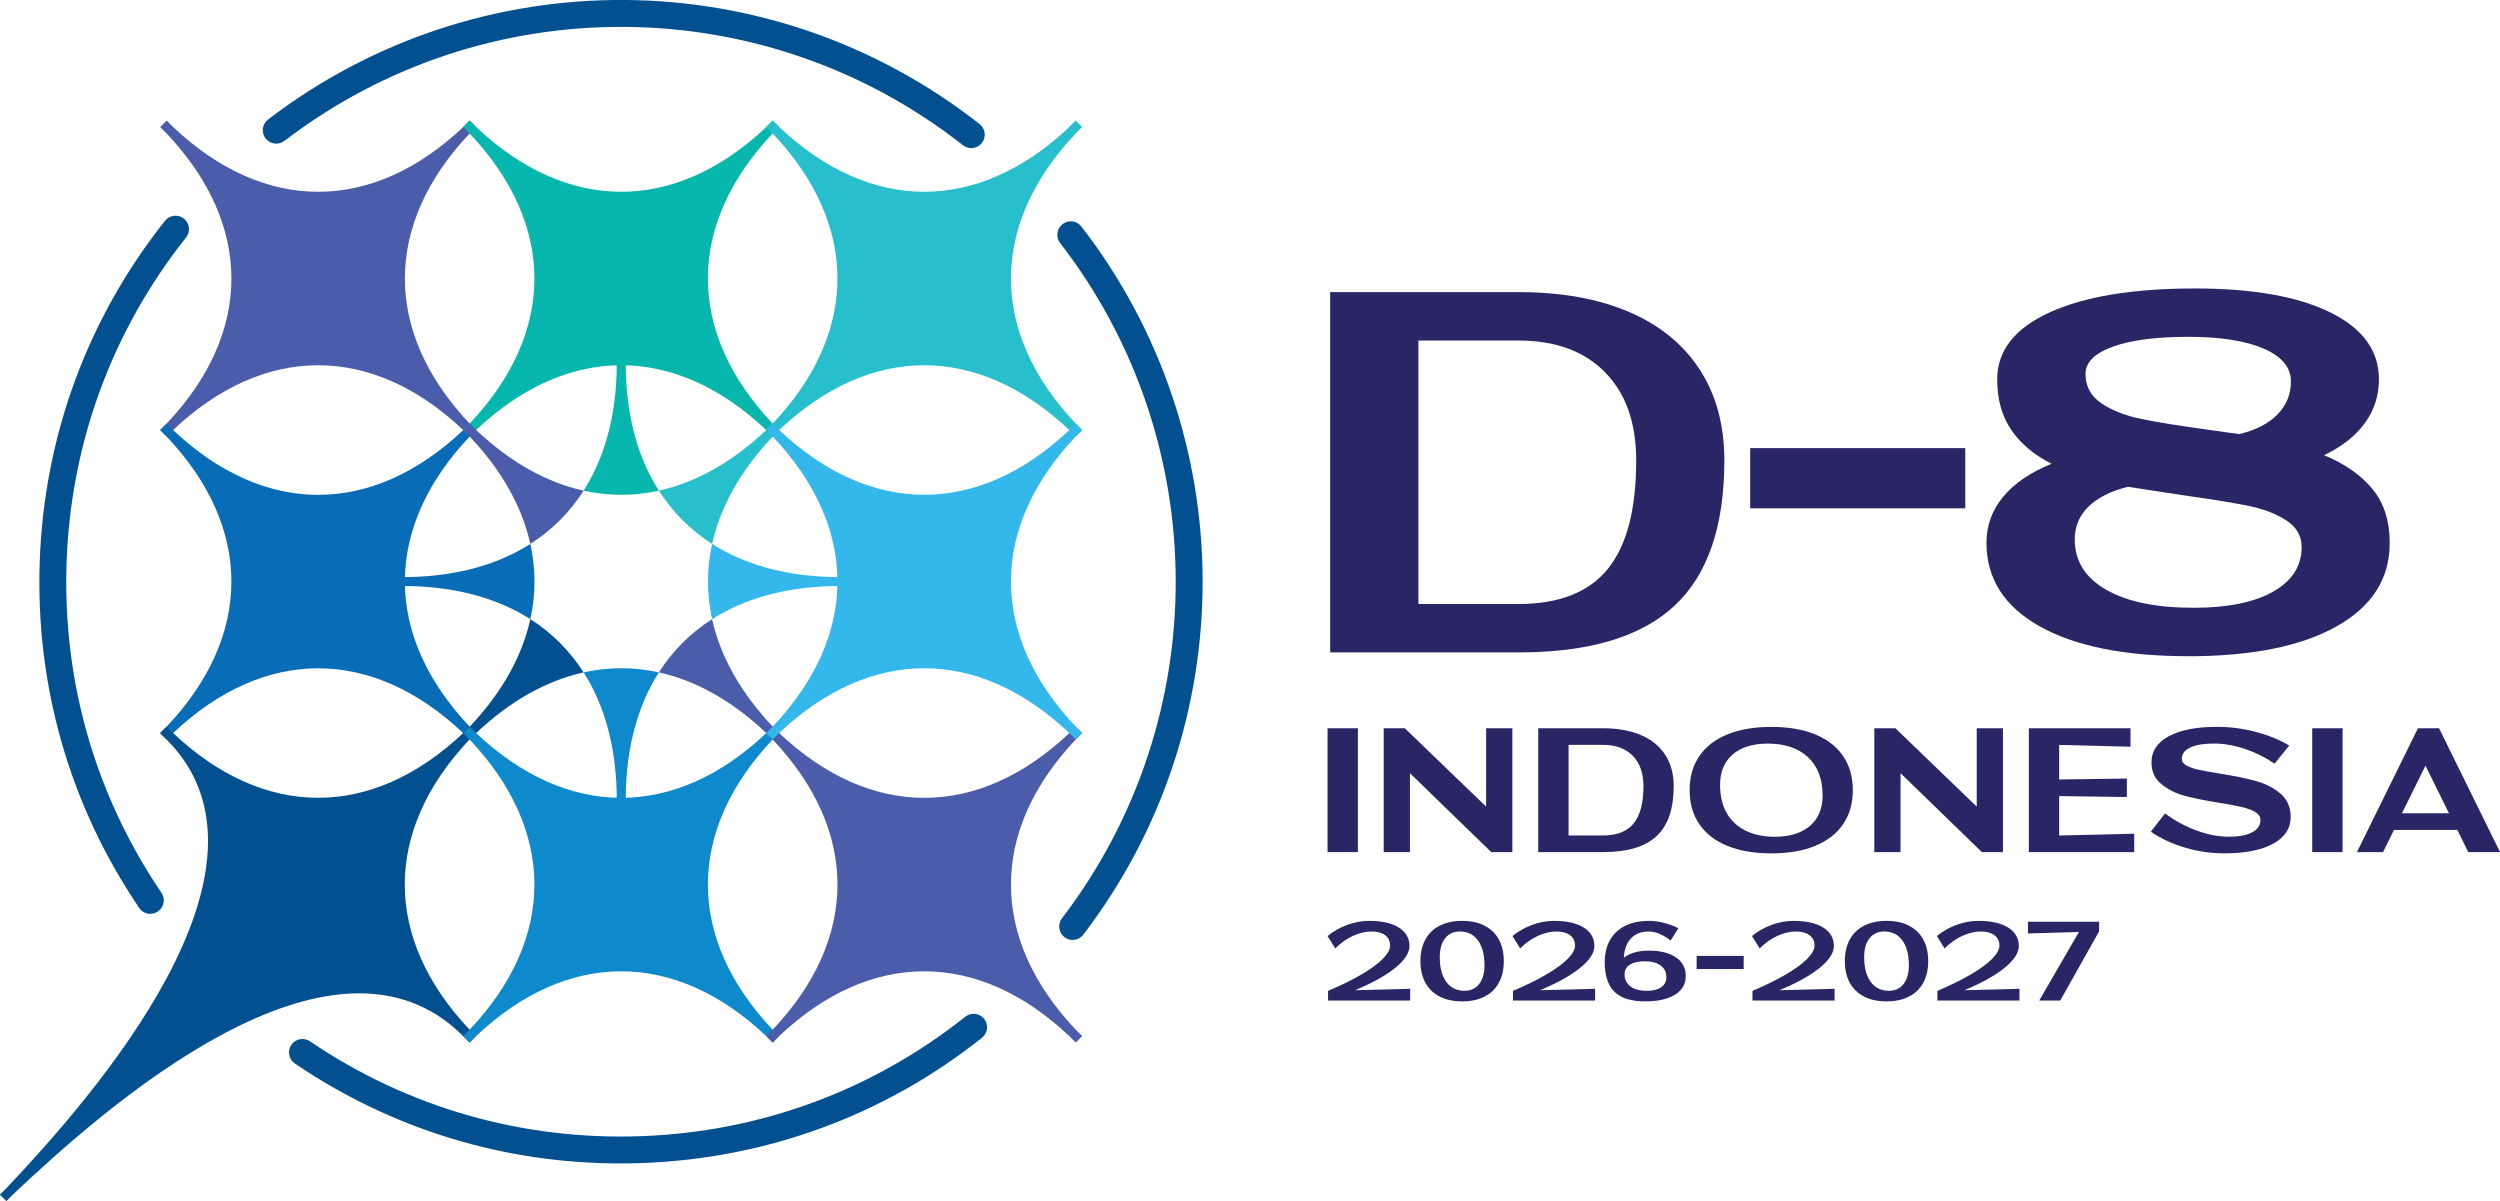
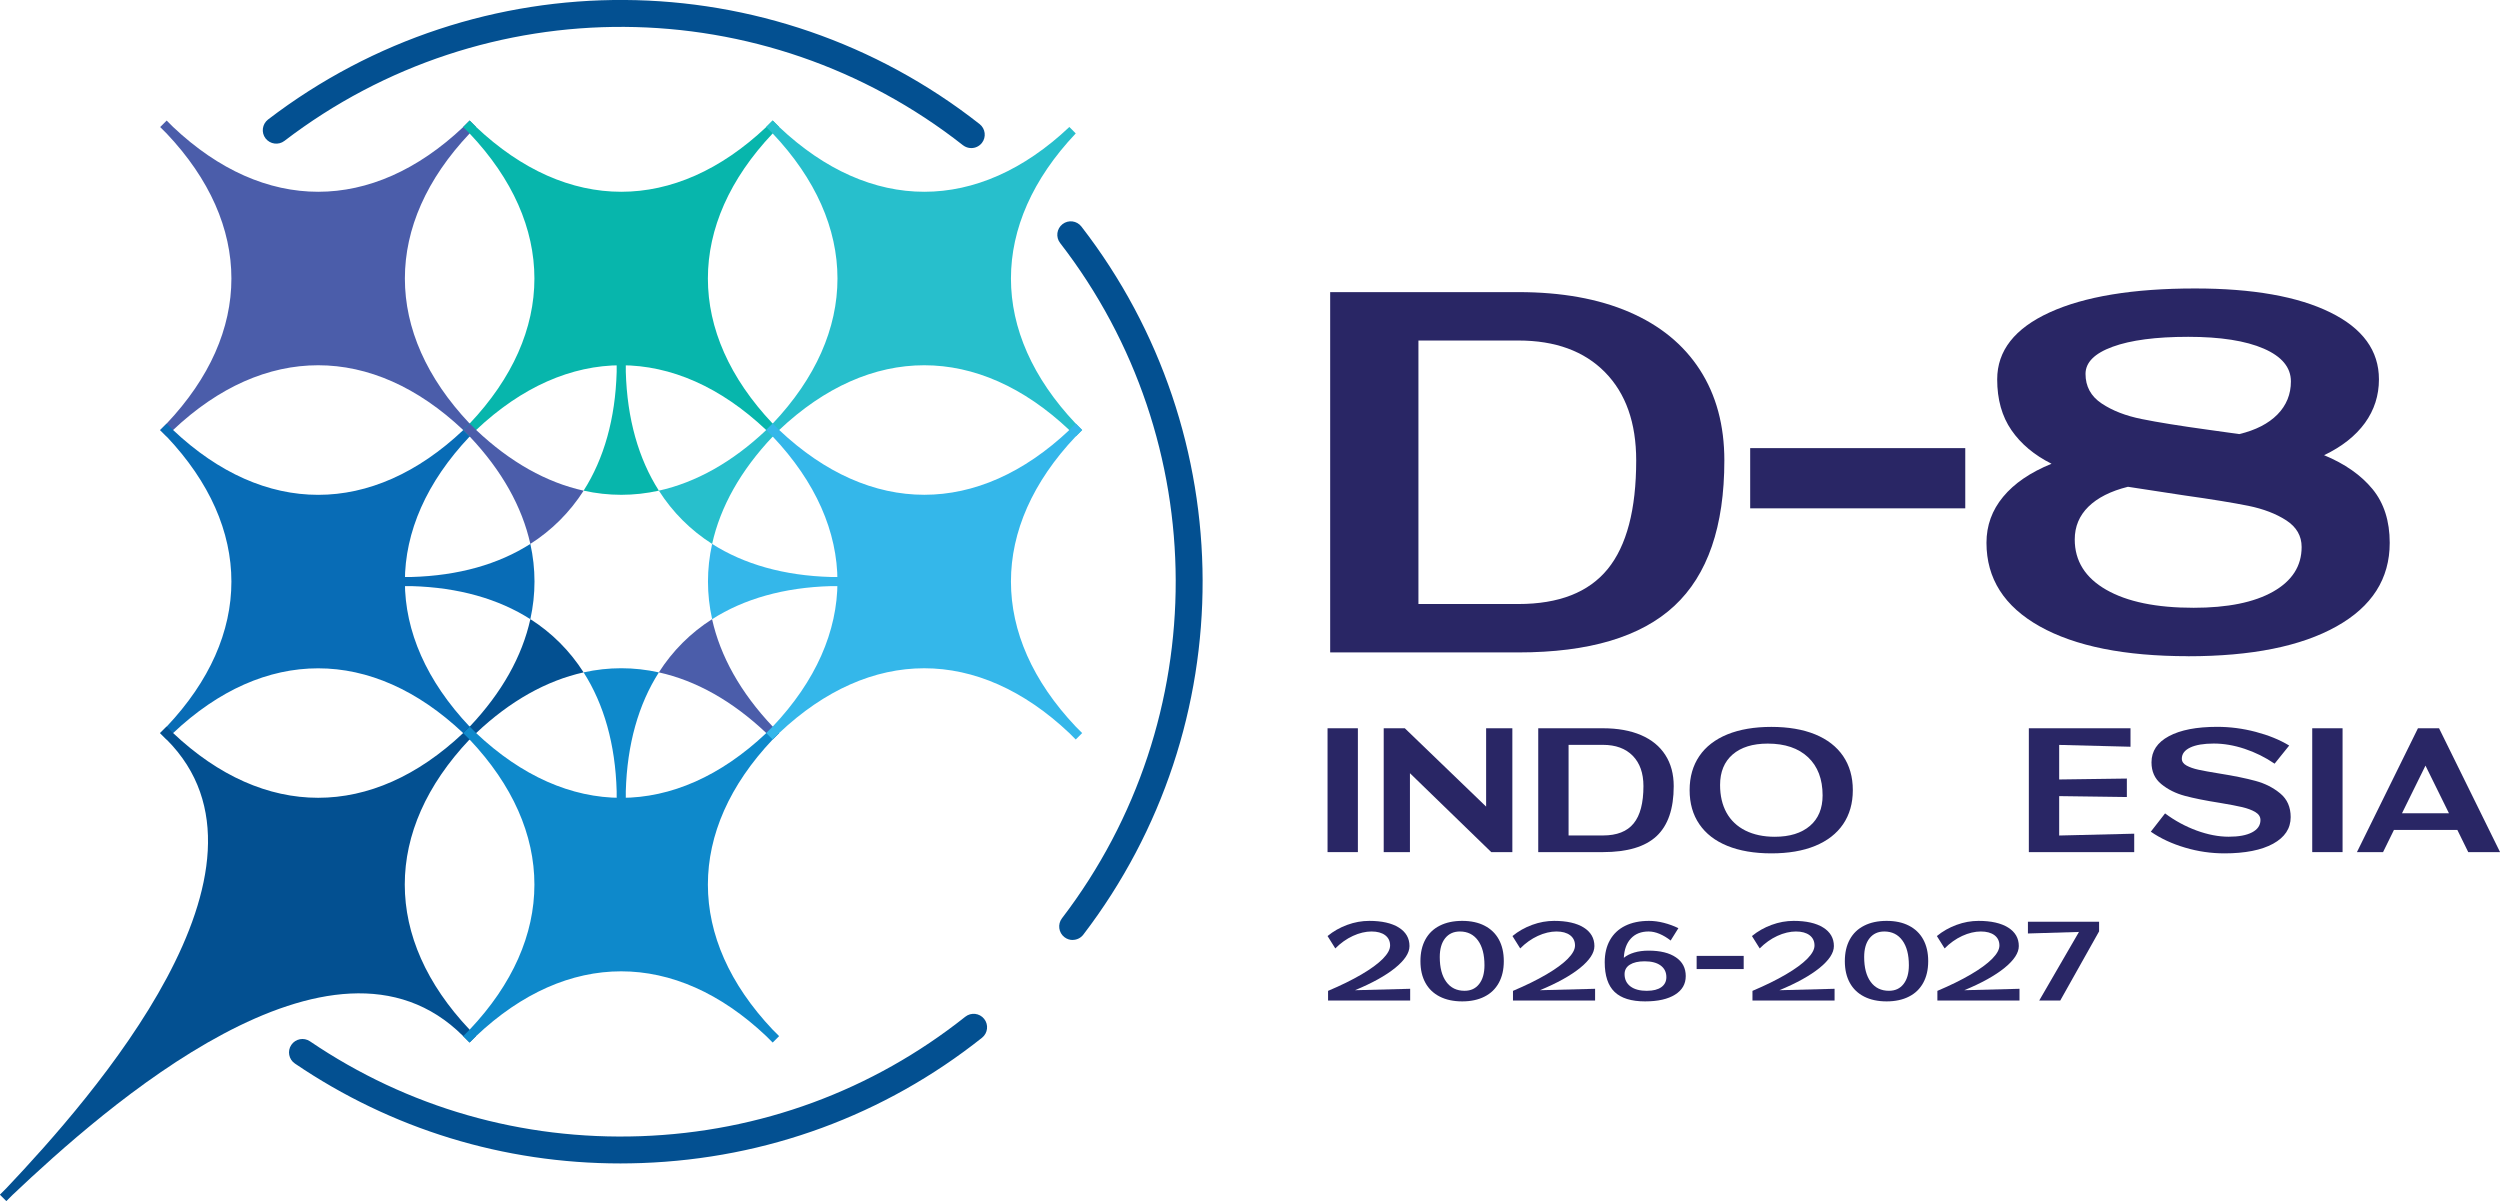
<svg xmlns="http://www.w3.org/2000/svg" id="Layer_2" data-name="Layer 2" viewBox="0 0 438.44 210.64">
  <defs>
    <style>
      .cls-1 {
        fill: #292665;
      }

      .cls-2 {
        fill: #4b5daa;
      }

      .cls-3 {
        fill: #07b6ac;
      }

      .cls-4 {
        fill: #34b7ea;
      }

      .cls-5 {
        fill: #086cb6;
      }

      .cls-6 {
        fill: #035091;
      }

      .cls-7 {
        fill: #0e89cb;
      }

      .cls-8 {
        fill: #27bfcc;
      }
    </style>
  </defs>
  <g id="Layer_1-2" data-name="Layer 1">
    <g>
      <g>
        <path class="cls-1" d="M233.28,114.42v-63.19h33.01c7.54,0,14.02,1.16,19.43,3.49,5.41,2.33,9.54,5.71,12.4,10.14,2.86,4.43,4.29,9.73,4.29,15.89,0,11.57-2.92,20.07-8.77,25.51-5.85,5.44-14.96,8.16-27.35,8.16h-33.01ZM266.29,105.93c7.1,0,12.32-2.04,15.66-6.13,3.33-4.09,5-10.44,5-19.05,0-6.6-1.82-11.76-5.47-15.47-3.65-3.71-8.71-5.56-15.18-5.56h-17.54v46.21h17.54Z" />
        <path class="cls-1" d="M306.94,89.15v-10.56h37.72v10.56h-37.72Z" />
        <path class="cls-1" d="M383.75,115.08c-11.13,0-19.8-1.74-26.03-5.23-6.22-3.49-9.34-8.38-9.34-14.66,0-3.02.97-5.71,2.92-8.06,1.95-2.36,4.78-4.29,8.49-5.8-3.02-1.51-5.36-3.47-7.03-5.89-1.67-2.42-2.5-5.39-2.5-8.91,0-5.03,3.07-8.94,9.19-11.74,6.13-2.8,14.63-4.2,25.51-4.2,10.12,0,18.03,1.4,23.72,4.2,5.69,2.8,8.53,6.71,8.53,11.74,0,2.83-.82,5.38-2.45,7.64-1.64,2.26-4.02,4.15-7.17,5.66,3.65,1.51,6.47,3.49,8.49,5.94,2.01,2.45,3.02,5.6,3.02,9.43,0,6.29-3.11,11.18-9.34,14.66-6.22,3.49-14.9,5.23-26.03,5.23ZM384.69,106.59c5.97,0,10.62-.94,13.96-2.83,3.33-1.89,5-4.49,5-7.83,0-1.95-.9-3.5-2.69-4.67-1.79-1.16-4.01-2.01-6.65-2.55-2.64-.53-6.41-1.15-11.32-1.84-1.64-.25-3.27-.5-4.9-.75-1.64-.25-3.27-.5-4.9-.75-3.02.75-5.33,1.92-6.93,3.49-1.6,1.57-2.4,3.49-2.4,5.75,0,3.77,1.84,6.71,5.52,8.82,3.68,2.11,8.78,3.16,15.33,3.16ZM392.71,76.13c2.89-.69,5.12-1.84,6.7-3.44,1.57-1.6,2.36-3.54,2.36-5.8,0-2.45-1.59-4.37-4.76-5.75-3.18-1.38-7.59-2.07-13.25-2.07s-10.08.58-13.25,1.74c-3.18,1.16-4.76,2.75-4.76,4.76,0,2.2.94,3.93,2.83,5.19,1.89,1.26,4.23,2.17,7.03,2.73,2.8.57,6.71,1.2,11.74,1.89l5.38.75Z" />
        <path class="cls-1" d="M232.82,149.44v-21.72h5.32v21.72h-5.32Z" />
        <path class="cls-1" d="M242.67,149.44v-21.72h3.7l14.26,13.74v-13.74h4.6v21.72h-3.7l-14.26-13.84v13.84h-4.6Z" />
        <path class="cls-1" d="M269.77,149.44v-21.72h11.35c2.59,0,4.82.4,6.68,1.2,1.86.8,3.28,1.96,4.26,3.49.98,1.52,1.47,3.34,1.47,5.46,0,3.98-1.01,6.9-3.01,8.77-2.01,1.87-5.14,2.8-9.4,2.8h-11.35ZM281.12,146.52c2.44,0,4.24-.7,5.38-2.11,1.15-1.4,1.72-3.59,1.72-6.55,0-2.27-.63-4.04-1.88-5.32-1.25-1.27-2.99-1.91-5.22-1.91h-6.03v15.89h6.03Z" />
        <path class="cls-1" d="M310.65,149.66c-2.98,0-5.55-.44-7.7-1.31-2.15-.87-3.79-2.14-4.93-3.81s-1.7-3.65-1.7-5.97.57-4.3,1.7-5.97c1.13-1.66,2.78-2.93,4.93-3.81,2.15-.87,4.72-1.31,7.7-1.31s5.54.44,7.68,1.31c2.14.88,3.78,2.15,4.91,3.81,1.13,1.66,1.7,3.65,1.7,5.97s-.57,4.3-1.7,5.97c-1.13,1.66-2.77,2.93-4.91,3.81-2.14.88-4.7,1.31-7.68,1.31ZM311.24,146.75c2.64,0,4.69-.64,6.18-1.91,1.48-1.27,2.22-3.06,2.22-5.35,0-2.85-.85-5.08-2.54-6.68-1.7-1.6-4.06-2.4-7.08-2.4-2.64,0-4.69.64-6.16,1.91-1.47,1.28-2.2,3.06-2.2,5.35,0,1.88.38,3.5,1.13,4.86.76,1.36,1.86,2.4,3.31,3.13,1.45.72,3.17,1.09,5.15,1.09Z" />
-         <path class="cls-1" d="M328.71,149.44v-21.72h3.7l14.26,13.74v-13.74h4.6v21.72h-3.7l-14.26-13.84v13.84h-4.6Z" />
        <path class="cls-1" d="M355.81,149.44v-21.72h17.83v3.24l-12.51-.32v6.06l11.87-.16v3.24l-11.87-.16v6.91l13.16-.32v3.24h-18.48Z" />
        <path class="cls-1" d="M390.11,149.66c-2.33,0-4.64-.33-6.91-1.01-2.27-.67-4.27-1.6-6-2.79l2.5-3.21c1.71,1.28,3.54,2.27,5.51,3,1.97.72,3.85,1.09,5.64,1.09s3.12-.25,4.1-.76c.98-.51,1.48-1.23,1.48-2.16,0-.58-.3-1.05-.91-1.41-.61-.36-1.37-.64-2.29-.86-.92-.22-2.23-.46-3.94-.75-2.49-.39-4.53-.8-6.13-1.23-1.6-.43-2.97-1.12-4.12-2.06-1.15-.94-1.72-2.21-1.72-3.81,0-1.97,1.02-3.5,3.05-4.59,2.03-1.09,4.85-1.64,8.46-1.64,2.27,0,4.52.29,6.76.88s4.2,1.38,5.88,2.4l-2.56,3.18c-1.64-1.12-3.4-1.99-5.27-2.61-1.87-.62-3.67-.92-5.4-.92s-3.15.23-4.13.7c-.98.47-1.47,1.12-1.47,1.96,0,.5.28.9.83,1.2.55.3,1.25.55,2.09.73.84.18,2.05.41,3.63.66,2.57.41,4.69.84,6.37,1.3,1.68.45,3.12,1.19,4.34,2.2s1.83,2.4,1.83,4.15c0,1.99-1.03,3.54-3.08,4.67-2.05,1.12-4.91,1.69-8.56,1.69Z" />
        <path class="cls-1" d="M405.51,149.44v-21.72h5.32v21.72h-5.32Z" />
        <path class="cls-1" d="M413.35,149.44l10.7-21.72h3.7l10.7,21.72h-5.58l-1.91-3.89h-11.12l-1.91,3.89h-4.57ZM421.26,142.63h8.23l-4.12-8.36-4.12,8.36Z" />
        <path class="cls-1" d="M232.9,173.78c2.27-.96,4.22-1.92,5.86-2.88,1.64-.96,2.88-1.87,3.74-2.73.86-.87,1.29-1.65,1.29-2.35,0-.77-.29-1.37-.87-1.81-.58-.43-1.38-.65-2.39-.65s-2.15.26-3.27.78c-1.12.52-2.15,1.25-3.08,2.19l-1.36-2.17c1.02-.84,2.17-1.49,3.45-1.96s2.56-.7,3.86-.7c2.21,0,3.94.39,5.19,1.17,1.24.78,1.87,1.86,1.87,3.25,0,1.2-.84,2.47-2.51,3.83-1.67,1.35-4.02,2.66-7.05,3.91l9.68-.25v2.06h-14.4v-1.69Z" />
        <path class="cls-1" d="M256.44,175.62c-1.53,0-2.84-.28-3.94-.84-1.1-.56-1.94-1.36-2.52-2.42-.58-1.06-.87-2.32-.87-3.8s.29-2.74.87-3.8c.58-1.06,1.42-1.87,2.52-2.42,1.1-.56,2.41-.84,3.94-.84s2.82.28,3.91.84c1.09.56,1.93,1.36,2.51,2.42.58,1.06.87,2.32.87,3.8s-.29,2.74-.87,3.8c-.58,1.06-1.41,1.87-2.51,2.42-1.09.56-2.4.84-3.91.84ZM256.85,173.76c1.09,0,1.94-.39,2.56-1.19.62-.79.93-1.89.93-3.29,0-1.86-.38-3.31-1.14-4.35s-1.82-1.57-3.17-1.57c-1.1,0-1.96.4-2.59,1.19s-.94,1.89-.94,3.29c0,1.86.38,3.31,1.14,4.35.76,1.05,1.83,1.57,3.21,1.57Z" />
        <path class="cls-1" d="M265.33,173.78c2.27-.96,4.22-1.92,5.86-2.88,1.64-.96,2.88-1.87,3.74-2.73.86-.87,1.29-1.65,1.29-2.35,0-.77-.29-1.37-.87-1.81-.58-.43-1.38-.65-2.39-.65s-2.15.26-3.27.78c-1.12.52-2.15,1.25-3.08,2.19l-1.36-2.17c1.02-.84,2.17-1.49,3.45-1.96s2.56-.7,3.86-.7c2.21,0,3.94.39,5.19,1.17,1.24.78,1.87,1.86,1.87,3.25,0,1.2-.84,2.47-2.51,3.83-1.67,1.35-4.02,2.66-7.05,3.91l9.68-.25v2.06h-14.4v-1.69Z" />
        <path class="cls-1" d="M288.52,175.62c-2.43,0-4.23-.56-5.37-1.67-1.15-1.11-1.72-2.85-1.72-5.2,0-1.51.31-2.81.93-3.9.62-1.09,1.51-1.92,2.67-2.49,1.16-.57,2.55-.86,4.18-.86.81,0,1.67.11,2.57.34.9.23,1.76.54,2.57.94l-1.36,2.17c-.62-.5-1.27-.88-1.94-1.17-.67-.28-1.31-.42-1.92-.42-1.31,0-2.34.41-3.1,1.22-.76.81-1.18,1.95-1.25,3.4.48-.4,1.09-.71,1.84-.93.74-.22,1.57-.33,2.5-.33,2.05,0,3.65.39,4.8,1.18,1.15.78,1.72,1.88,1.72,3.28s-.63,2.48-1.88,3.26c-1.25.78-2.99,1.18-5.22,1.18ZM288.87,173.76c1.06,0,1.88-.21,2.48-.63.59-.42.89-1.01.89-1.76,0-.88-.34-1.56-1.01-2.05s-1.61-.73-2.81-.73c-1.1,0-1.96.2-2.58.59s-.93.95-.93,1.66c0,.92.35,1.64,1.04,2.16.69.52,1.67.77,2.92.77Z" />
        <path class="cls-1" d="M297.55,169.95v-2.31h8.25v2.31h-8.25Z" />
        <path class="cls-1" d="M307.33,173.78c2.27-.96,4.22-1.92,5.86-2.88,1.64-.96,2.88-1.87,3.74-2.73.86-.87,1.29-1.65,1.29-2.35,0-.77-.29-1.37-.87-1.81-.58-.43-1.38-.65-2.39-.65s-2.15.26-3.27.78c-1.12.52-2.15,1.25-3.08,2.19l-1.36-2.17c1.02-.84,2.17-1.49,3.45-1.96,1.28-.47,2.56-.7,3.86-.7,2.21,0,3.94.39,5.19,1.17,1.24.78,1.87,1.86,1.87,3.25,0,1.2-.84,2.47-2.51,3.83-1.67,1.35-4.02,2.66-7.05,3.91l9.68-.25v2.06h-14.4v-1.69Z" />
        <path class="cls-1" d="M330.87,175.62c-1.53,0-2.84-.28-3.94-.84-1.1-.56-1.94-1.36-2.52-2.42-.58-1.06-.87-2.32-.87-3.8s.29-2.74.87-3.8c.58-1.06,1.42-1.87,2.52-2.42,1.1-.56,2.41-.84,3.94-.84s2.82.28,3.91.84c1.09.56,1.93,1.36,2.51,2.42.58,1.06.87,2.32.87,3.8s-.29,2.74-.87,3.8c-.58,1.06-1.41,1.87-2.51,2.42-1.09.56-2.4.84-3.91.84ZM331.28,173.76c1.09,0,1.94-.39,2.56-1.19.62-.79.93-1.89.93-3.29,0-1.86-.38-3.31-1.14-4.35s-1.82-1.57-3.17-1.57c-1.1,0-1.96.4-2.59,1.19s-.94,1.89-.94,3.29c0,1.86.38,3.31,1.14,4.35.76,1.05,1.83,1.57,3.21,1.57Z" />
        <path class="cls-1" d="M339.76,173.78c2.27-.96,4.22-1.92,5.86-2.88,1.64-.96,2.88-1.87,3.74-2.73.86-.87,1.29-1.65,1.29-2.35,0-.77-.29-1.37-.87-1.81-.58-.43-1.38-.65-2.39-.65s-2.15.26-3.27.78c-1.12.52-2.15,1.25-3.08,2.19l-1.36-2.17c1.02-.84,2.17-1.49,3.45-1.96s2.56-.7,3.86-.7c2.21,0,3.94.39,5.19,1.17,1.24.78,1.87,1.86,1.87,3.25,0,1.2-.84,2.47-2.51,3.83-1.67,1.35-4.02,2.66-7.05,3.91l9.68-.25v2.06h-14.4v-1.69Z" />
        <path class="cls-1" d="M357.63,175.47l6.97-12.03-8.95.27v-2.06h12.48v1.69l-6.81,12.13h-3.69Z" />
      </g>
      <path class="cls-2" d="M81.25,22.27c-16.02,15.15-34.87,15.15-50.89,0l-1.13-1.13-.57.57-.57.57,1.13,1.13c15.15,16.01,15.15,34.87,0,50.88l-1.08,1.08s-.04.04-.05.05h0s1.13,1.13,1.13,1.13h0s1.13-1.13,1.13-1.13c16.02-15.15,34.87-15.15,50.89,0,0,0,1.13,1.13,1.13,1.13l1.13-1.13-1.13-1.13c-15.15-16.02-15.15-34.87,0-50.89l1.13-1.13-.57-.57-.57-.57-1.13,1.13Z" />
      <path class="cls-5" d="M81.25,75.42c-16.02,15.15-34.87,15.15-50.89,0l-1.13-1.13-.57.57-.57.57,1.13,1.13c15.15,16.01,15.15,34.87,0,50.88l-1.08,1.08s-.04.04-.05.05h0s1.13,1.13,1.13,1.13h0s1.13-1.13,1.13-1.13c16.02-15.15,34.87-15.15,50.89,0,0,0,1.13,1.13,1.13,1.13l1.13-1.13-1.13-1.13c-15.15-16.02-15.15-34.87,0-50.89l1.13-1.13-.57-.57-.57-.57-1.13,1.13Z" />
      <path class="cls-3" d="M134.39,22.27c-16.02,15.15-34.87,15.15-50.89,0l-1.13-1.13-.57.57-.57.57,1.13,1.13c15.15,16.01,15.15,34.87,0,50.88l-1.08,1.08s-.04.04-.05.05h0s1.13,1.13,1.13,1.13h0s1.13-1.13,1.13-1.13c16.02-15.15,34.87-15.15,50.89,0,0,0,1.13,1.13,1.13,1.13l1.13-1.13-1.13-1.13c-15.15-16.02-15.15-34.87,0-50.89l1.13-1.13-.57-.57-.57-.57-1.13,1.13Z" />
      <g>
        <path class="cls-2" d="M115.55,117.92c6.48,1.43,12.86,4.98,18.84,10.64,0,0,1.13,1.13,1.13,1.13l1.13-1.13-1.13-1.13c-5.66-5.98-9.2-12.36-10.64-18.84-3.79,2.42-6.92,5.55-9.34,9.34Z" />
        <path class="cls-6" d="M93.01,108.59c-1.43,6.48-4.97,12.86-10.63,18.84l-1.08,1.08s-.04.04-.05.05h0s1.13,1.13,1.13,1.13h0s1.13-1.13,1.13-1.13c5.98-5.66,12.36-9.2,18.84-10.64-2.42-3.79-5.55-6.92-9.34-9.34Z" />
        <path class="cls-8" d="M124.89,95.39c1.43-6.48,4.98-12.86,10.64-18.84l1.13-1.13-.57-.57-.57-.57-1.13,1.13c-5.98,5.66-12.36,9.2-18.84,10.64,2.42,3.79,5.55,6.92,9.34,9.34Z" />
        <path class="cls-2" d="M102.35,86.05c-6.48-1.43-12.86-4.98-18.84-10.64l-1.13-1.13-.57.57-.57.57,1.13,1.13c5.66,5.98,9.2,12.36,10.64,18.84,3.79-2.42,6.92-5.55,9.34-9.33Z" />
        <path class="cls-3" d="M115.55,86.05c-3.57-5.59-5.57-12.61-5.8-20.84v-1.6s-.8,0-.8,0h-.8v1.6c-.23,8.23-2.23,15.25-5.8,20.84,4.39.97,8.82.97,13.2,0Z" />
        <path class="cls-7" d="M102.35,117.92c3.57,5.59,5.57,12.61,5.8,20.84,0,0,0,1.6,0,1.6h1.6v-1.6c.23-8.23,2.23-15.25,5.8-20.84-4.39-.97-8.82-.97-13.2,0Z" />
        <path class="cls-4" d="M145.73,101.19c-8.23-.23-15.25-2.23-20.84-5.8-.97,4.39-.97,8.82,0,13.2,5.59-3.57,12.61-5.57,20.84-5.8h1.6s0-.8,0-.8v-.8h-1.6Z" />
        <path class="cls-5" d="M93.01,95.39c-5.59,3.57-12.61,5.57-20.84,5.8h-1.52s-.05,0-.08,0h0v1.6h0s1.6,0,1.6,0c8.23.23,15.25,2.23,20.84,5.8.97-4.39.97-8.82,0-13.2Z" />
      </g>
-       <path class="cls-8" d="M187.54,22.27c-16.02,15.15-34.87,15.15-50.89,0l-1.13-1.13-.57.57-.57.57,1.13,1.13c15.15,16.01,15.15,34.87,0,50.88l-1.08,1.08s-.04.04-.05.05h0s1.13,1.13,1.13,1.13h0s1.13-1.13,1.13-1.13c16.02-15.15,34.87-15.15,50.89,0,0,0,1.13,1.13,1.13,1.13l1.13-1.13-1.13-1.13c-15.15-16.02-15.15-34.87,0-50.89l1.13-1.13-.57-.57-.57-.57-1.13,1.13Z" />
+       <path class="cls-8" d="M187.54,22.27c-16.02,15.15-34.87,15.15-50.89,0l-1.13-1.13-.57.57-.57.57,1.13,1.13c15.15,16.01,15.15,34.87,0,50.88l-1.08,1.08s-.04.04-.05.05h0s1.13,1.13,1.13,1.13h0s1.13-1.13,1.13-1.13c16.02-15.15,34.87-15.15,50.89,0,0,0,1.13,1.13,1.13,1.13l1.13-1.13-1.13-1.13c-15.15-16.02-15.15-34.87,0-50.89Z" />
      <path class="cls-6" d="M81.24,128.55c-16.02,15.15-34.87,15.15-50.89,0l-1.13-1.13-.57.57-.57.57,1.13,1.13c22.48,22.48-12.95,62.69-28.1,78.7l-1.08,1.08s-.04.04-.05.05h0s1.13,1.13,1.13,1.13h0s1.13-1.13,1.13-1.13c16.02-15.15,56.06-50.74,78.98-27.82,0,0,1.13,1.13,1.13,1.13l1.13-1.13-1.13-1.13c-15.15-16.02-15.15-34.87,0-50.89l1.13-1.13-.57-.57-.57-.57-1.13,1.13Z" />
      <path class="cls-7" d="M134.39,128.56c-16.02,15.15-34.87,15.15-50.89,0l-1.13-1.13-.57.57-.57.57,1.13,1.13c15.15,16.01,15.15,34.87,0,50.88l-1.08,1.08s-.04.04-.05.05h0s1.13,1.13,1.13,1.13h0s1.13-1.13,1.13-1.13c16.02-15.15,34.87-15.15,50.89,0,0,0,1.13,1.13,1.13,1.13l1.13-1.13-1.13-1.13c-15.15-16.02-15.15-34.87,0-50.89l1.13-1.13-.57-.57-.57-.57-1.13,1.13Z" />
-       <path class="cls-2" d="M187.54,128.56c-16.02,15.15-34.87,15.15-50.89,0l-1.13-1.13-.57.57-.57.57,1.13,1.13c15.15,16.01,15.15,34.87,0,50.88l-1.08,1.08s-.04.04-.05.05h0s1.13,1.13,1.13,1.13h0s1.13-1.13,1.13-1.13c16.02-15.15,34.87-15.15,50.89,0,0,0,1.13,1.13,1.13,1.13l1.13-1.13-1.13-1.13c-15.15-16.02-15.15-34.87,0-50.89l1.13-1.13-.57-.57-.57-.57-1.13,1.13Z" />
      <path class="cls-4" d="M187.54,75.41c-16.02,15.15-34.87,15.15-50.89,0l-1.13-1.13-.57.57-.57.57,1.13,1.13c15.15,16.01,15.15,34.87,0,50.88l-1.08,1.08s-.04.04-.05.05h0s1.13,1.13,1.13,1.13h0s1.13-1.13,1.13-1.13c16.02-15.15,34.87-15.15,50.89,0,0,0,1.13,1.13,1.13,1.13l1.13-1.13-1.13-1.13c-15.15-16.02-15.15-34.87,0-50.89l1.13-1.13-.57-.57-.57-.57-1.13,1.13Z" />
      <path class="cls-6" d="M108.81,204.04c-20.49,0-40.15-6.02-57.09-17.52-1.08-.73-1.36-2.2-.63-3.27.73-1.08,2.2-1.36,3.27-.63,17.13,11.62,37.18,17.37,58.01,16.64,20.91-.74,40.6-7.99,56.92-20.95,1.02-.81,2.5-.64,3.31.38.81,1.02.64,2.5-.38,3.31-17.12,13.59-37.76,21.19-59.69,21.97-1.25.04-2.49.07-3.73.07Z" />
      <path class="cls-6" d="M188.11,164.85c-.5,0-1-.16-1.43-.49-1.03-.79-1.23-2.27-.44-3.31,26.72-34.94,26.59-83.64-.32-118.43-.8-1.03-.61-2.51.42-3.31,1.03-.8,2.51-.61,3.31.42,28.22,36.48,28.36,87.54.34,124.18-.46.61-1.17.93-1.87.93Z" />
      <path class="cls-6" d="M170.34,25.97c-.51,0-1.02-.16-1.46-.5C134.03-1.92,85.09-2.23,49.88,24.71c-1.03.79-2.51.59-3.31-.44-.79-1.03-.59-2.51.44-3.31,36.92-28.25,88.23-27.92,124.79.8,1.02.8,1.2,2.29.4,3.31-.47.59-1.16.9-1.86.9Z" />
-       <path class="cls-6" d="M26.37,160.27c-.76,0-1.5-.36-1.95-1.03-12.19-17.97-18.23-39-17.45-60.83.78-21.93,8.38-42.57,21.97-59.69.81-1.02,2.29-1.19,3.31-.38,1.02.81,1.19,2.29.38,3.31-12.96,16.32-20.21,36.01-20.95,56.92-.74,20.82,5.01,40.88,16.64,58.01.73,1.08.45,2.54-.63,3.27-.41.28-.87.41-1.32.41Z" />
    </g>
  </g>
</svg>